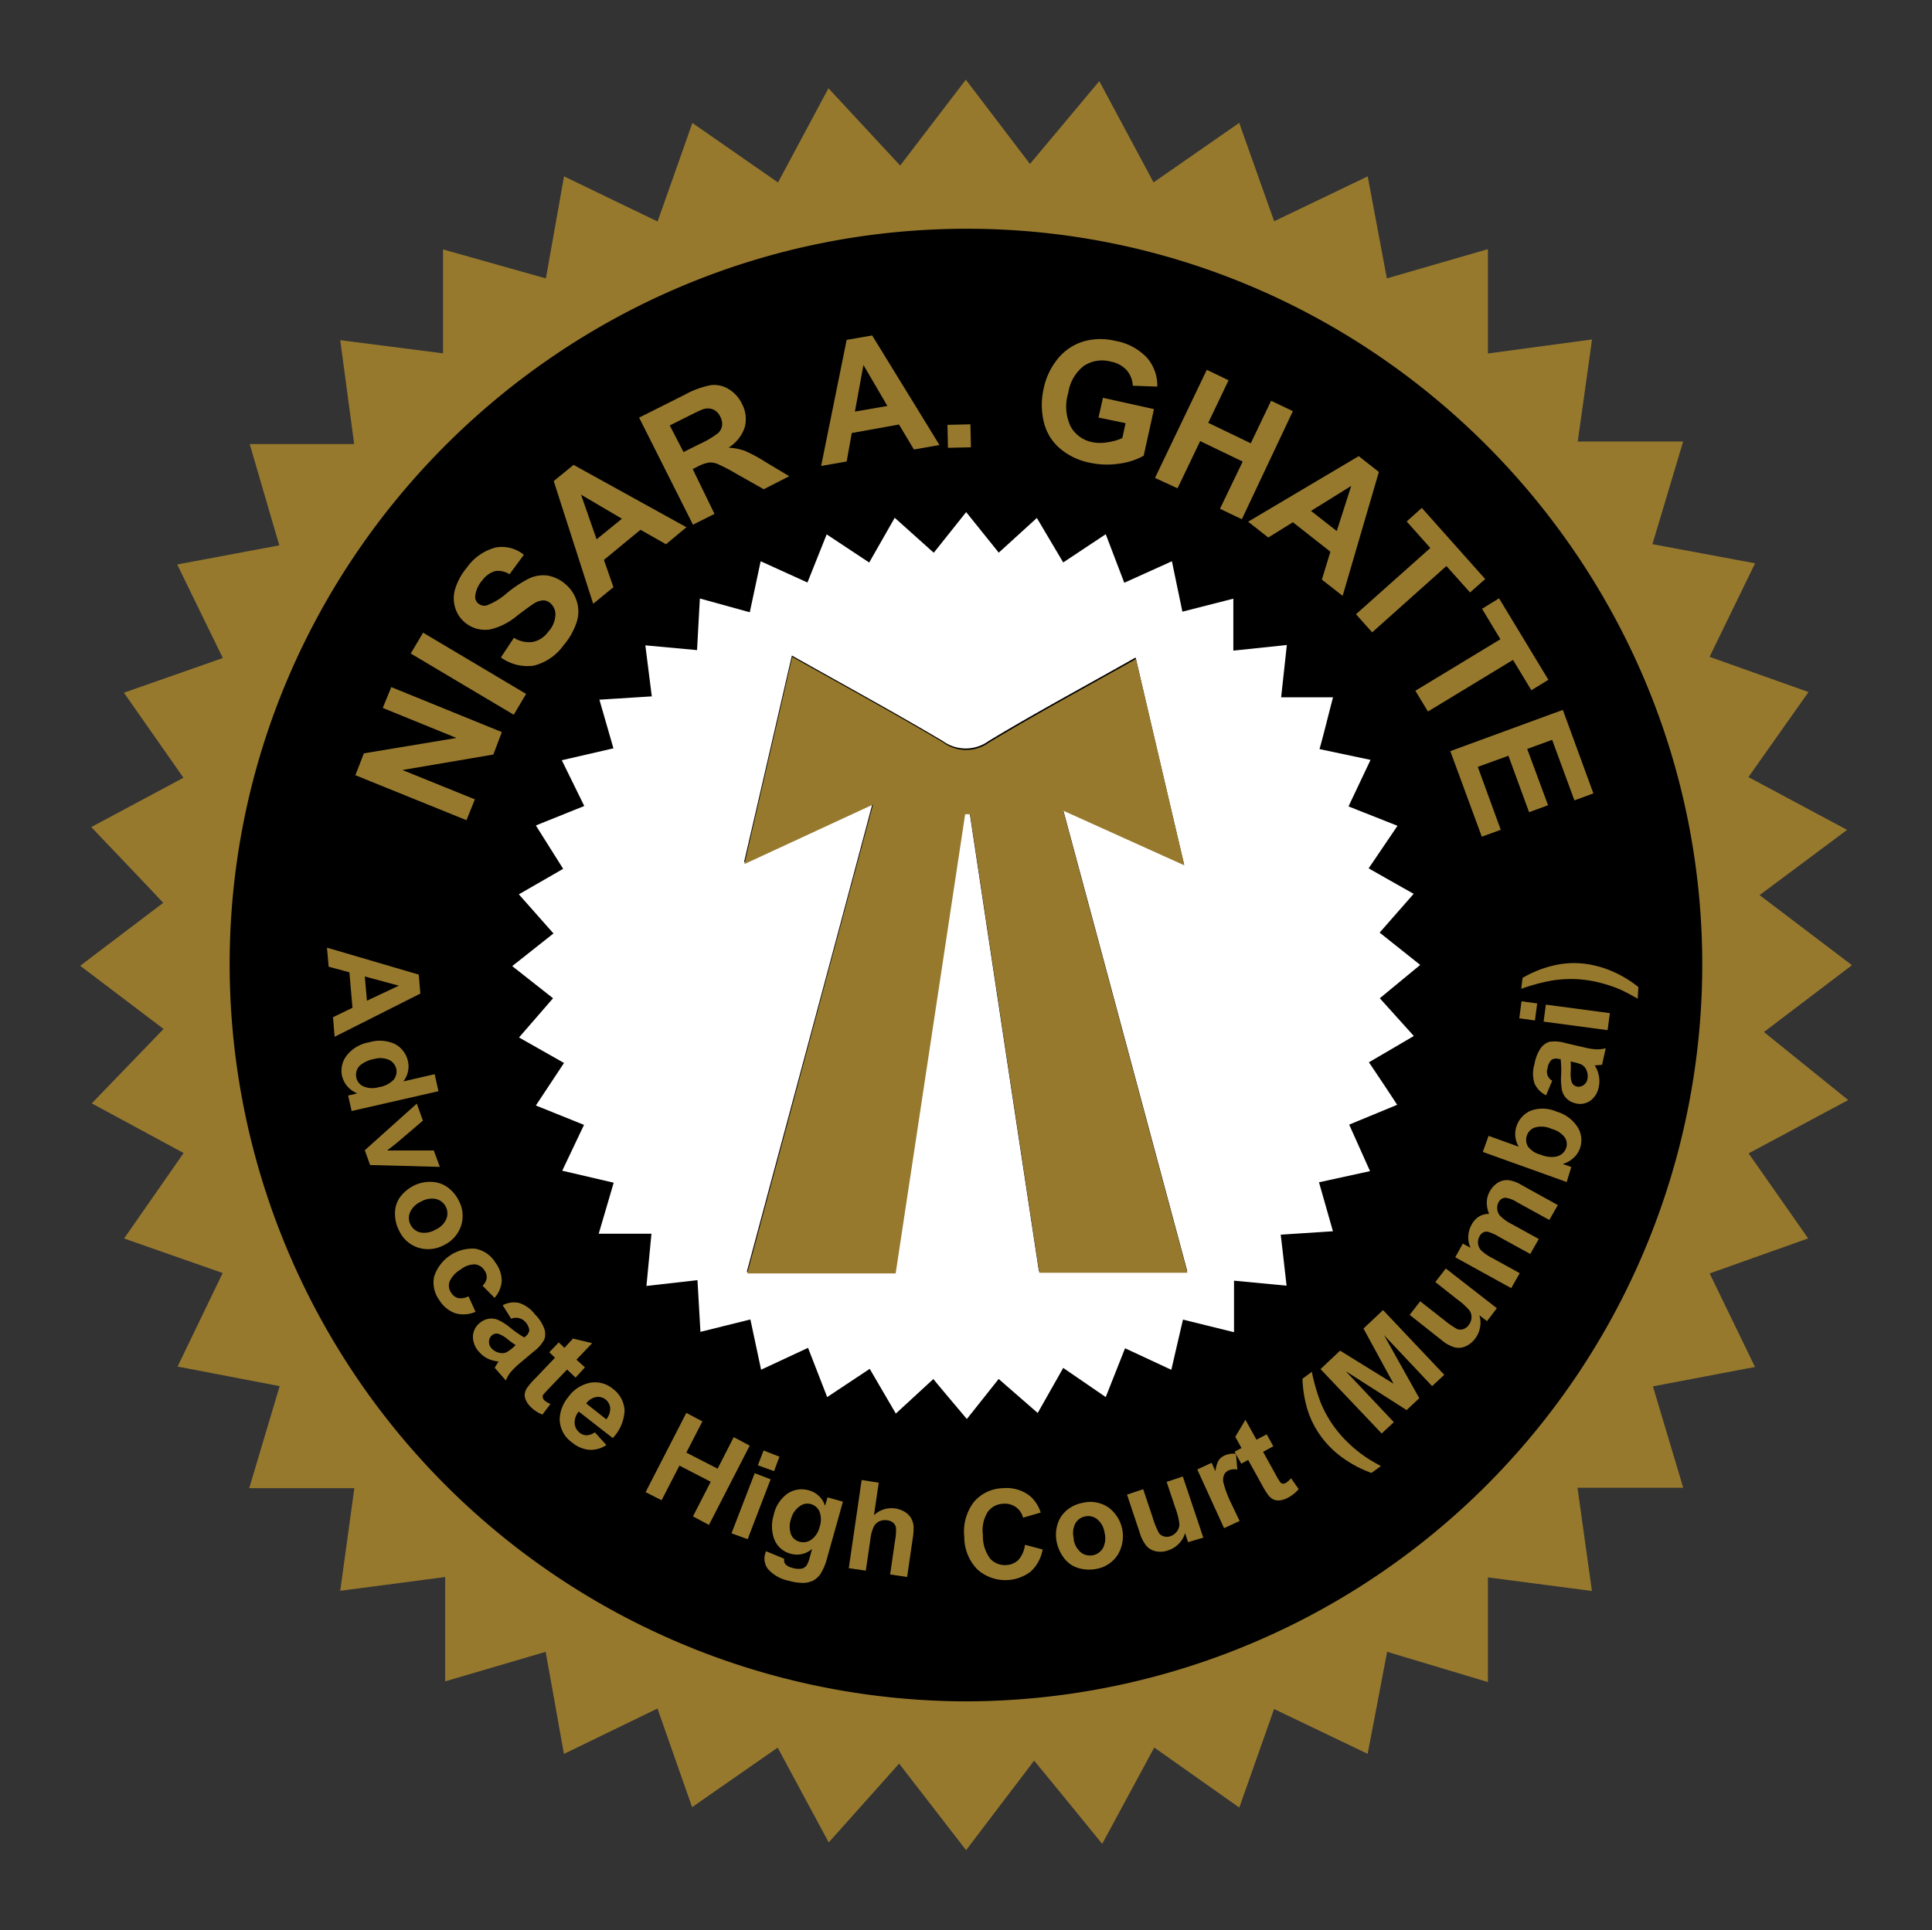
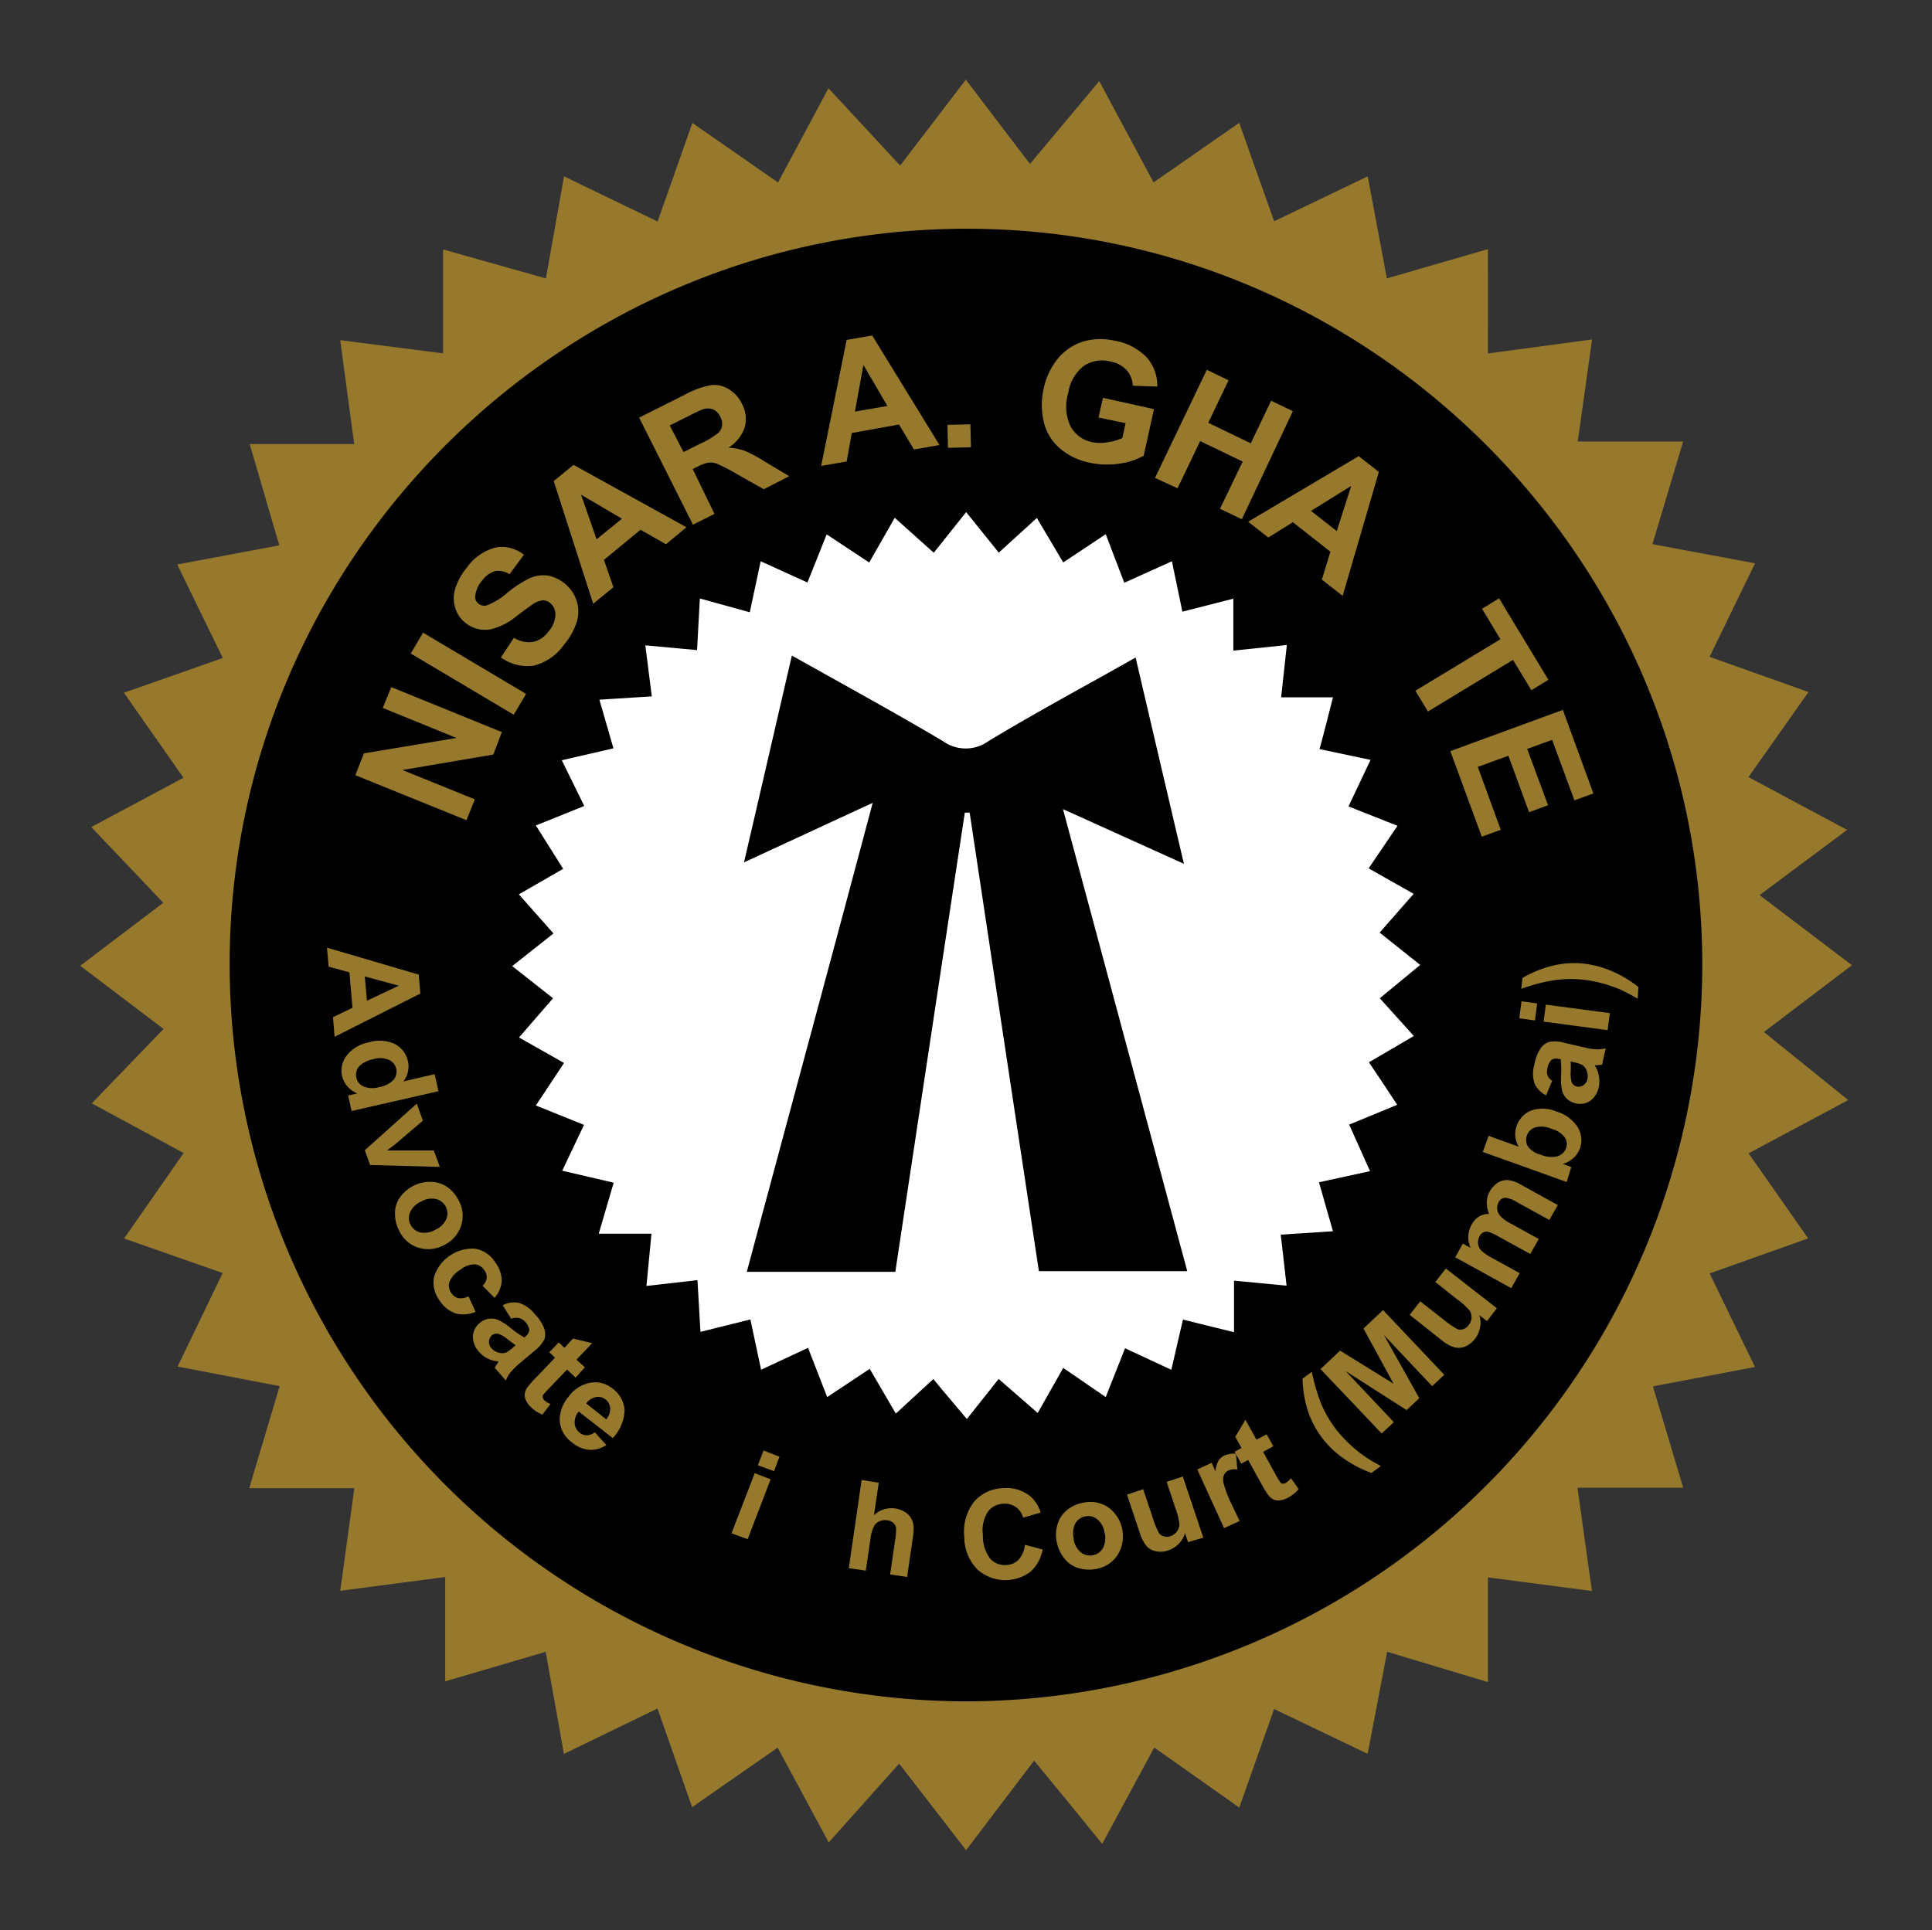
<svg xmlns="http://www.w3.org/2000/svg" id="Layer_1" data-name="Layer 1" viewBox="0 0 227.14 227">
  <rect x="0" y="0" width="227.14" height="227" fill="#333333" stroke="none" />
  <defs>
    <style>.cls-1{fill:#97792e;}.cls-2{fill:#fff;}</style>
  </defs>
  <circle cx="113.57" cy="113.22" r="88.62" />
  <path class="cls-1" d="M145.7,212.56l-10-7.06-6.12,11.33c-2.67-3.29-5.16-6.34-8-9.79l-8,10.53-7.87-10.18-8.28,9.27-6-11.15-10.06,7c-1.37-3.89-2.68-7.63-4.07-11.6l-11,5.34c-.73-4.07-1.39-7.81-2.15-12l-11.81,3.47V185.45L40,187.07,41.66,175H29.3L32.88,163l-12-2.3,5.3-11-11.59-4.06,7-10.05-10.8-5.84L19.23,121l-9.8-7.43,9.76-7.4c-2.81-3-5.56-5.86-8.46-8.91l10.84-5.8-7-10,11.63-4.08c-1.81-3.71-3.52-7.2-5.36-11l12-2.25c-1.18-4-2.27-7.77-3.48-11.91H41.64L40,40l12.09,1.55V29.33l12.09,3.41c.73-4.12,1.4-7.86,2.13-12l11,5.31c1.35-3.81,2.65-7.49,4.09-11.59l10.07,7,5.93-11.08,8.43,9.09,7.72-10.1,7.54,9.91,8.15-9.74,6.38,11.91,10.07-7c1.39,3.91,2.69,7.59,4.11,11.57l11-5.28c.76,4.06,1.47,7.86,2.25,12l11.88-3.44V41.57l12.24-1.65c-.57,4.13-1.1,7.88-1.68,12h12.39c-1.25,4.19-2.35,7.88-3.61,12.07l12.07,2.25-5.35,11,11.63,4.14-7.06,10,11.6,6.21-10.29,7.67,10.86,8.24-10.35,7.86,9.91,8-11.71,6.27,7,10L201,149.75l5.33,11-12,2.28c1.21,4.06,2.33,7.79,3.56,11.92H185.46c.58,4.12,1.1,7.88,1.7,12.14l-12.23-1.6v12.31l-11.85-3.56c-.76,4-1.48,7.78-2.29,12l-11-5.27Zm-32.14-12.49a86.68,86.68,0,0,0,86.57-86.63c0-47.57-38.87-86.49-86.36-86.54C66,26.85,27,65.76,27,113.41A86.73,86.73,0,0,0,113.56,200.07Z" />
  <path class="cls-2" d="M130,62.82c.8,2.1,1.45,3.81,2.18,5.71L137.78,66c.41,2,.79,3.79,1.23,5.93L145,70.4v6.11l6.29-.66L150.62,82h6.1c-.57,2.16-1,4-1.59,6.09l6,1.27-2.59,5.47,5.76,2.28-3.39,5c1.74,1,3.39,1.93,5.29,3l-4,4.56,4.77,3.8-4.75,3.92,4,4.44-5.28,3.09c1.09,1.62,2.11,3.14,3.32,5l-5.64,2.33,2.45,5.47-6,1.31,1.64,5.76-6.14.4c.24,2,.44,3.82.69,6l-6.18-.59v6.06l-6-1.48c-.47,2-.9,3.87-1.37,5.9l-5.44-2.53c-.77,1.95-1.48,3.73-2.27,5.74l-5-3.43-3,5.3-4.59-4-3.74,4.71c-1.32-1.57-2.54-3-3.94-4.7l-4.41,4.06-3.07-5.26-5,3.32L95,158.5l-5.52,2.57-1.26-5.91-5.87,1.46L82,150.54l-6,.68.59-6.14H70.39l1.76-6-6.05-1.41,2.56-5.39L63,130l3.31-5-5.29-3,4-4.61-4.8-3.78,4.85-3.84L61,105.17l5.21-3L63,97.07l5.69-2.29L66.05,89.4,72.12,88l-1.65-5.72,6.16-.39-.76-6,6.08.56.33-6.07L88.15,72l1.28-6,5.5,2.5,2.26-5.66,5,3.31,3-5.26L109.78,65l3.81-4.78c1.33,1.66,2.53,3.14,3.83,4.77l4.48-4.08L125,66.14ZM93.1,77.09c-1.91,8.24-3.69,16-5.63,24.32l15.13-7c-5,18.8-9.88,36.8-14.8,55.15h17.46q4.08-27.06,8.17-54l.57,0q4.06,27,8.14,53.92h17.44c-4.89-18.18-9.67-36-14.61-54.33l14.22,6.43c-2-8.49-3.78-16.13-5.68-24.26-6,3.4-11.74,6.47-17.28,9.82a4.58,4.58,0,0,1-5.39,0C105.15,83.77,99.34,80.6,93.1,77.09Z" />
-   <path class="cls-1" d="M93.14,77.25c6.24,3.51,12.06,6.68,17.75,10.06a4.56,4.56,0,0,0,5.39,0c5.54-3.34,11.24-6.41,17.27-9.81,1.91,8.13,3.7,15.77,5.69,24.26L125,95.33c4.93,18.37,9.72,36.16,14.6,54.34H122.19q-4.08-27-8.14-53.92l-.58,0q-4.08,27-8.17,54H87.85l14.79-55.14-15.12,7C89.45,93.21,91.24,85.49,93.14,77.25Z" />
  <path class="cls-1" d="M54.84,96.45,41.78,91.16l1-2.57,10.89-1.81L45,83.25l1-2.45L59,86.09,58,88.73,47.31,90.55,55.83,94Z" />
  <path class="cls-1" d="M60.4,84.05l-12.11-7.2,1.45-2.45,12.11,7.2Z" />
  <path class="cls-1" d="M58.89,77.31,60.42,75a3.34,3.34,0,0,0,2.23.49,3,3,0,0,0,1.8-1.19,3.14,3.14,0,0,0,.85-2,1.73,1.73,0,0,0-.62-1.39,1.26,1.26,0,0,0-.85-.31,2.3,2.3,0,0,0-1.12.41c-.3.19-.93.65-1.91,1.39A7.63,7.63,0,0,1,57.7,74a3.66,3.66,0,0,1-3-.77,3.59,3.59,0,0,1-1.18-1.74,3.78,3.78,0,0,1,0-2.26,7.2,7.2,0,0,1,1.36-2.47,6,6,0,0,1,3.41-2.38,4.09,4.09,0,0,1,3.3.86l-1.69,2.29a2.41,2.41,0,0,0-1.7-.37,2.9,2.9,0,0,0-1.51,1.1,3.35,3.35,0,0,0-.82,1.83,1,1,0,0,0,.4.91,1.11,1.11,0,0,0,.93.2,7.56,7.56,0,0,0,2.38-1.44A13.65,13.65,0,0,1,62.26,68a3.94,3.94,0,0,1,2.1-.32,4.33,4.33,0,0,1,2.1,1,4.26,4.26,0,0,1,1.34,2,4,4,0,0,1,0,2.47,8,8,0,0,1-1.53,2.71,6.12,6.12,0,0,1-3.54,2.42A5.31,5.31,0,0,1,58.89,77.31Z" />
  <path class="cls-1" d="M80.7,62,78.3,64l-3-1.7L71,65.84l1.12,3.21L69.74,71,65.1,56.57l2.33-1.9Zm-7.58-1-4.81-2.83,1.83,5.25Z" />
  <path class="cls-1" d="M81.47,61.7,75.14,49.11l5.36-2.69a10.34,10.34,0,0,1,3.1-1.13,3.21,3.21,0,0,1,2.07.47,4,4,0,0,1,1.55,1.71,3.76,3.76,0,0,1,.34,2.76,4.47,4.47,0,0,1-1.91,2.41,7,7,0,0,1,1.9.37A17.25,17.25,0,0,1,90,54.33L92.79,56l-3,1.53-3.21-1.81a19.89,19.89,0,0,0-2.27-1.18,2.25,2.25,0,0,0-1-.14,4.68,4.68,0,0,0-1.35.5l-.52.26L84,60.43Zm-1.11-8.54,1.88-.94a10.89,10.89,0,0,0,2.21-1.31A1.55,1.55,0,0,0,84.9,50,1.85,1.85,0,0,0,84.68,49a1.67,1.67,0,0,0-.86-.86,1.7,1.7,0,0,0-1.2,0c-.22.07-.85.37-1.88.89l-2,1Z" />
  <path class="cls-1" d="M110.45,52.33l-3,.53-1.76-2.94-5.55,1-.6,3.35-3,.52,3-14.82,3-.52Zm-6.12-4.59-2.82-4.82-1,5.48Z" />
  <path class="cls-1" d="M111.45,52.66l-.06-2.7,2.7-.06.06,2.7Z" />
  <path class="cls-1" d="M129.15,49.1l.52-2.32,6,1.33-1.21,5.48a7.94,7.94,0,0,1-2.86.93,9.54,9.54,0,0,1-3.5-.11,7.69,7.69,0,0,1-3.56-1.74,5.86,5.86,0,0,1-1.84-3.13,8.58,8.58,0,0,1,0-3.84,8.13,8.13,0,0,1,1.75-3.62,6.19,6.19,0,0,1,3.2-2,7.33,7.33,0,0,1,3.45,0,6.71,6.71,0,0,1,3.76,2,5,5,0,0,1,1.2,3.38l-2.88-.1a3,3,0,0,0-.73-1.84,3.36,3.36,0,0,0-1.88-1,3.86,3.86,0,0,0-3.15.51,4.93,4.93,0,0,0-1.83,3.18,5.46,5.46,0,0,0,.27,3.92A3.7,3.7,0,0,0,128.43,52a4.87,4.87,0,0,0,1.83,0,6.07,6.07,0,0,0,1.69-.49l.38-1.75Z" />
  <path class="cls-1" d="M135.79,56.2l6.09-12.71,2.56,1.23-2.39,5,5,2.41,2.39-5L152,48.35,146,61.06l-2.57-1.23,2.67-5.55-5-2.41-2.66,5.55Z" />
  <path class="cls-1" d="M157.85,70.07l-2.44-1.91,1-3.28L152,61.41l-2.89,1.8-2.37-1.86,13-7.71,2.37,1.86Zm-.69-7.62,1.7-5.31-4.73,2.94Z" />
-   <path class="cls-1" d="M159.42,72.23l8.74-7.79-2.78-3.12,1.78-1.59,7.45,8.36-1.78,1.58-2.78-3.11-8.73,7.8Z" />
  <path class="cls-1" d="M166.4,81.23l10-6.06-2.16-3.58,2-1.23,5.8,9.58-2,1.23-2.16-3.57-10,6.07Z" />
  <path class="cls-1" d="M170.51,88.33l13.23-4.85,3.59,9.82-2.23.82L182.48,87l-2.93,1.07L182,94.69l-2.23.82-2.43-6.64-3.6,1.31,2.7,7.4-2.23.81Z" />
  <path class="cls-1" d="M39.34,121.92l-.19-2.3,2.29-1.11-.36-4.17-2.44-.66-.2-2.24,10.79,3.17.19,2.23Zm3.8-4.24,3.75-1.77-4-1.08Z" />
  <path class="cls-1" d="M41.34,130.65l-.41-1.82,1.08-.25a3.11,3.11,0,0,1-1.19-.85,3,3,0,0,1-.6-1.17,2.89,2.89,0,0,1,.53-2.42,4.24,4.24,0,0,1,2.65-1.57,4.22,4.22,0,0,1,3.06.22,3,3,0,0,1,1.5,2,2.84,2.84,0,0,1-.54,2.38l3.68-.85.45,2ZM44,124.53a3.54,3.54,0,0,0-1.64.73,1.51,1.51,0,0,0-.46,1.5,1.45,1.45,0,0,0,.84,1,2.72,2.72,0,0,0,1.82.08,3,3,0,0,0,1.73-.88,1.52,1.52,0,0,0,.29-1.31,1.53,1.53,0,0,0-.82-1A2.55,2.55,0,0,0,44,124.53Z" />
  <path class="cls-1" d="M42.89,135.26,49,129.78l.72,2-3.14,2.68-1.07.83.68,0,.68,0,4.13,0,.71,1.93L43.51,137Z" />
  <path class="cls-1" d="M48.64,139.43a4.3,4.3,0,0,1,2-.45,3.45,3.45,0,0,1,1.91.59,4.17,4.17,0,0,1,1.36,1.57,3.76,3.76,0,0,1,.3,3,3.86,3.86,0,0,1-2,2.27,3.91,3.91,0,0,1-3,.32,3.72,3.72,0,0,1-2.28-2,4.27,4.27,0,0,1-.49-2,3.24,3.24,0,0,1,.57-1.92A4.63,4.63,0,0,1,48.64,139.43Zm.85,1.88a2.49,2.49,0,0,0-1.29,1.27,1.71,1.71,0,0,0,.07,1.45,1.74,1.74,0,0,0,1.14.9,2.56,2.56,0,0,0,1.79-.33,2.49,2.49,0,0,0,1.28-1.26A1.75,1.75,0,0,0,51.27,141,2.5,2.5,0,0,0,49.49,141.31Z" />
  <path class="cls-1" d="M58.14,152.62l-1.41-1.43a1.52,1.52,0,0,0,.49-.88,1.4,1.4,0,0,0-.27-.93,1.51,1.51,0,0,0-1.1-.7,2.65,2.65,0,0,0-1.69.61,3.07,3.07,0,0,0-1.32,1.45,1.47,1.47,0,0,0,.23,1.32,1.37,1.37,0,0,0,.79.59,1.94,1.94,0,0,0,1.22-.21l.83,1.82a3.5,3.5,0,0,1-2.36.18,3.63,3.63,0,0,1-1.89-1.54,3.47,3.47,0,0,1-.62-2.78,4.75,4.75,0,0,1,4.82-3.28,3.5,3.5,0,0,1,2.38,1.63,3.66,3.66,0,0,1,.75,2.15A3.38,3.38,0,0,1,58.14,152.62Z" />
  <path class="cls-1" d="M60.1,155.08l-1-1.59a2.81,2.81,0,0,1,1.93-.27,3.83,3.83,0,0,1,1.86,1.34A4.72,4.72,0,0,1,64,156.27a2,2,0,0,1,0,1.23,4.16,4.16,0,0,1-1.19,1.38L61,160.4a9.28,9.28,0,0,0-1,1,4,4,0,0,0-.53.94l-1.31-1.5c.07-.13.18-.3.33-.53a2.33,2.33,0,0,1,.13-.21,3.71,3.71,0,0,1-1.29-.34,3.3,3.3,0,0,1-1-.78,2.63,2.63,0,0,1-.73-1.81,2.14,2.14,0,0,1,.77-1.57,2.23,2.23,0,0,1,1.07-.52,2.08,2.08,0,0,1,1.15.15,6.84,6.84,0,0,1,1.4.9,12,12,0,0,0,1.65,1.15l.15-.13a1.07,1.07,0,0,0,.44-.76,1.79,1.79,0,0,0-.53-1A1.43,1.43,0,0,0,61,155,1.45,1.45,0,0,0,60.1,155.08Zm.53,3.1a11.67,11.67,0,0,1-1-.73,3.61,3.61,0,0,0-1-.59.84.84,0,0,0-.79.16,1,1,0,0,0-.35.72,1.11,1.11,0,0,0,.29.81,1.77,1.77,0,0,0,.95.54,1.26,1.26,0,0,0,.82-.07,4.38,4.38,0,0,0,.79-.58Z" />
  <path class="cls-1" d="M68.77,160.79,67.67,162l-1-.95-2.12,2.21q-.63.67-.72.81a.46.46,0,0,0,0,.31.53.53,0,0,0,.18.3,2.47,2.47,0,0,0,.71.42l-.95,1.25a4,4,0,0,1-1.35-.88,2.47,2.47,0,0,1-.59-.81,1.43,1.43,0,0,1-.13-.78,1.71,1.71,0,0,1,.33-.76,8.65,8.65,0,0,1,.94-1.07l2.28-2.39-.67-.64,1.11-1.16.67.64,1-1.09,2.26.54-1.85,1.94Z" />
  <path class="cls-1" d="M69.93,168.43l1.36,1.5a3.29,3.29,0,0,1-2,.56,3.56,3.56,0,0,1-2-.84,3.39,3.39,0,0,1-1.49-2.83,4.32,4.32,0,0,1,1-2.52,4.16,4.16,0,0,1,2.61-1.7,3.26,3.26,0,0,1,2.62.7,3.41,3.41,0,0,1,1.4,2.54,5,5,0,0,1-1.39,3.27l-4-3.12a2,2,0,0,0-.48,1.39,1.55,1.55,0,0,0,.6,1.11,1.28,1.28,0,0,0,.78.29A1.68,1.68,0,0,0,69.93,168.43Zm1.35-1.52a2,2,0,0,0,.46-1.32,1.43,1.43,0,0,0-1.68-1.3,1.86,1.86,0,0,0-1.14.75Z" />
-   <path class="cls-1" d="M75.9,175.47l4.79-9.32,1.89,1-1.89,3.67,3.68,1.89L86.26,169l1.88,1-4.79,9.32-1.88-1,2.09-4.07-3.68-1.9-2.1,4.07Z" />
  <path class="cls-1" d="M86,180.31l2.73-7.07,1.87.72L87.9,181Zm3.1-8,.67-1.74,1.87.73L91,173Z" />
-   <path class="cls-1" d="M90.07,182.42l2.13.88a.81.81,0,0,0,.11.61,1.53,1.53,0,0,0,.81.45,2.36,2.36,0,0,0,1.2.09,1,1,0,0,0,.52-.38,3.24,3.24,0,0,0,.34-.86l.3-1.07a2.7,2.7,0,0,1-2.52.57,2.82,2.82,0,0,1-2-1.9,4.4,4.4,0,0,1,0-2.64,4.15,4.15,0,0,1,1.67-2.56,3,3,0,0,1,2.47-.35,2.75,2.75,0,0,1,1.9,1.82l.29-1,1.81.51-1.84,6.56a6.81,6.81,0,0,1-.76,1.87,2.49,2.49,0,0,1-.88.84,2.78,2.78,0,0,1-1.19.28,5.94,5.94,0,0,1-1.68-.25,4.4,4.4,0,0,1-2.46-1.38,2,2,0,0,1-.32-1.83A1.44,1.44,0,0,1,90.07,182.42Zm2.93-3.8a2.69,2.69,0,0,0,0,1.82,1.46,1.46,0,0,0,1,.86,1.59,1.59,0,0,0,1.35-.22,2.5,2.5,0,0,0,1-1.5,2.62,2.62,0,0,0,0-1.82,1.54,1.54,0,0,0-1-.88,1.46,1.46,0,0,0-1.29.22A2.58,2.58,0,0,0,93,178.62Z" />
  <path class="cls-1" d="M103.31,174.36l-.56,3.82a3,3,0,0,1,3.67-.36,2.12,2.12,0,0,1,.73.77,2.53,2.53,0,0,1,.26.94,7.93,7.93,0,0,1-.12,1.5l-.64,4.41-2-.29.58-4a6.5,6.5,0,0,0,.11-1.51,1,1,0,0,0-.33-.57,1.28,1.28,0,0,0-.69-.29,1.67,1.67,0,0,0-.92.11,1.38,1.38,0,0,0-.67.64,4.33,4.33,0,0,0-.39,1.41l-.55,3.76-2-.29,1.51-10.37Z" />
  <path class="cls-1" d="M120.5,181.66l2.08.55a4.58,4.58,0,0,1-1.43,2.62,4.93,4.93,0,0,1-6.24-.27,5.44,5.44,0,0,1-1.54-3.82,5.73,5.73,0,0,1,1.14-4.13A4.64,4.64,0,0,1,118,175a4.38,4.38,0,0,1,3.18,1,4.24,4.24,0,0,1,1.17,1.87l-2.07.6a2.2,2.2,0,0,0-.84-1.24,2.24,2.24,0,0,0-1.46-.4,2.36,2.36,0,0,0-1.84.94,4.08,4.08,0,0,0-.58,2.74,4.39,4.39,0,0,0,.86,2.79,2.32,2.32,0,0,0,1.9.74,2.12,2.12,0,0,0,1.42-.61A3.17,3.17,0,0,0,120.5,181.66Z" />
  <path class="cls-1" d="M124.22,181.26a4.13,4.13,0,0,1,.11-2,3.41,3.41,0,0,1,1.1-1.67,4.07,4.07,0,0,1,1.89-.87,3.78,3.78,0,0,1,3,.55,4.21,4.21,0,0,1,1.08,5.58,3.77,3.77,0,0,1-2.53,1.65,4.4,4.4,0,0,1-2-.08,3.28,3.28,0,0,1-1.68-1.08A4.63,4.63,0,0,1,124.22,181.26Zm2-.29a2.51,2.51,0,0,0,.86,1.59,1.76,1.76,0,0,0,2.59-.51,2.58,2.58,0,0,0,.19-1.81,2.5,2.5,0,0,0-.86-1.58,1.66,1.66,0,0,0-1.4-.34,1.7,1.7,0,0,0-1.19.85A2.56,2.56,0,0,0,126.26,181Z" />
  <path class="cls-1" d="M139.68,181.35l-.36-1.07a2.8,2.8,0,0,1-.73,1.25,2.94,2.94,0,0,1-1.24.78,2.64,2.64,0,0,1-1.41.12,2,2,0,0,1-1.13-.61,4.3,4.3,0,0,1-.79-1.51l-1.52-4.55,1.9-.64,1.11,3.31a9.25,9.25,0,0,0,.73,1.82,1,1,0,0,0,.56.41,1.21,1.21,0,0,0,.77,0,1.62,1.62,0,0,0,.79-.56,1.46,1.46,0,0,0,.3-.84,8,8,0,0,0-.5-2l-1-3,1.9-.63,2.41,7.19Z" />
  <path class="cls-1" d="M145.74,178.86l-1.83.84-3.15-6.9,1.69-.78.45,1a3.35,3.35,0,0,1,.36-1.27,1.63,1.63,0,0,1,.69-.58,2.59,2.59,0,0,1,1.36-.21l.16,1.85a1.75,1.75,0,0,0-1,.09,1.1,1.1,0,0,0-.55.51,1.53,1.53,0,0,0-.07,1,12.52,12.52,0,0,0,.9,2.38Z" />
  <path class="cls-1" d="M148.92,168.67l.78,1.4-1.2.66,1.48,2.68a7,7,0,0,0,.56.92.4.4,0,0,0,.28.14.54.54,0,0,0,.34-.08,2.4,2.4,0,0,0,.62-.56l.9,1.28a4,4,0,0,1-1.24,1,2.55,2.55,0,0,1-.95.32,1.47,1.47,0,0,1-.78-.1,1.86,1.86,0,0,1-.63-.55,10.13,10.13,0,0,1-.74-1.21l-1.6-2.89-.81.44-.78-1.4.81-.44-.73-1.32,1.19-2,1.3,2.34Z" />
  <path class="cls-1" d="M162.35,172.4l-1.11.81a13.68,13.68,0,0,1-3.37-1.77,11.17,11.17,0,0,1-2.5-2.44,10.79,10.79,0,0,1-1.75-3.57,13.94,13.94,0,0,1-.49-3.3l1.1-.81a22.19,22.19,0,0,0,1.1,3.77,13.8,13.8,0,0,0,1.61,2.81,14.13,14.13,0,0,0,1.6,1.8,14.5,14.5,0,0,0,1.86,1.53Q161,171.67,162.35,172.4Z" />
  <path class="cls-1" d="M162.44,168.57,155.25,161l2.3-2.17,6.29,3.89-3.54-6.49,2.3-2.17,7.2,7.61L168.37,163l-5.66-6,4.15,7.42-1.49,1.4-7.16-4.58,5.66,6Z" />
  <path class="cls-1" d="M174.82,155.36l-.9-.7a2.84,2.84,0,0,1,.08,1.45,3,3,0,0,1-.6,1.34,2.84,2.84,0,0,1-1.11.88,2,2,0,0,1-1.28.11,4.24,4.24,0,0,1-1.49-.82l-3.79-3,1.24-1.59,2.75,2.15a10.41,10.41,0,0,0,1.61,1.12,1.06,1.06,0,0,0,.7,0,1.26,1.26,0,0,0,.62-.45A1.59,1.59,0,0,0,173,155a1.45,1.45,0,0,0-.21-.87,8.16,8.16,0,0,0-1.52-1.37l-2.52-2,1.23-1.59,6,4.67Z" />
  <path class="cls-1" d="M171.09,147.85l.89-1.61.91.5a3,3,0,0,1,.09-2.66,2.54,2.54,0,0,1,.87-1,2.23,2.23,0,0,1,1.22-.33,3.43,3.43,0,0,1-.27-1.39,2.62,2.62,0,0,1,.33-1.22,2.81,2.81,0,0,1,1-1.08,2,2,0,0,1,1.29-.27,4.21,4.21,0,0,1,1.48.57l4.25,2.35-1,1.75-3.8-2.09a3.2,3.2,0,0,0-1.38-.52.94.94,0,0,0-.79.54,1.35,1.35,0,0,0-.15.82,1.38,1.38,0,0,0,.4.83,4.92,4.92,0,0,0,1.29.9l3.19,1.76-1,1.76-3.64-2a5.75,5.75,0,0,0-1.3-.6.91.91,0,0,0-.58.06,1,1,0,0,0-.44.46,1.42,1.42,0,0,0,.19,1.67,5.69,5.69,0,0,0,1.3.89l3.23,1.78-1,1.76Z" />
  <path class="cls-1" d="M184.19,139l-9.86-3.54.68-1.89,3.55,1.28a2.86,2.86,0,0,1-.26-2.43A3,3,0,0,1,180,130.6a4.09,4.09,0,0,1,3,.12,4.35,4.35,0,0,1,2.51,1.88,2.88,2.88,0,0,1,.23,2.47,2.79,2.79,0,0,1-.74,1.09,3.11,3.11,0,0,1-1.27.71l1,.37Zm-3.06-3.22a3.16,3.16,0,0,0,1.77.24,1.57,1.57,0,0,0,1.22-1,1.42,1.42,0,0,0-.15-1.26,2.77,2.77,0,0,0-1.53-1,2.88,2.88,0,0,0-1.92-.19,1.48,1.48,0,0,0-1,.94,1.54,1.54,0,0,0,.12,1.32A2.61,2.61,0,0,0,181.13,135.78Z" />
  <path class="cls-1" d="M182.49,127.09l-.72,1.71a2.85,2.85,0,0,1-1.36-1.39,3.79,3.79,0,0,1,0-2.29,4.66,4.66,0,0,1,.75-1.89,2,2,0,0,1,1-.72,4.18,4.18,0,0,1,1.81.13l2.28.53a8.13,8.13,0,0,0,1.46.23,4.27,4.27,0,0,0,1.07-.13l-.43,1.94-.62.06-.25,0a3.45,3.45,0,0,1,.49,1.23,3.25,3.25,0,0,1,0,1.28,2.58,2.58,0,0,1-1,1.66,2.09,2.09,0,0,1-1.71.31,2.2,2.2,0,0,1-1.06-.55,2,2,0,0,1-.56-1,7,7,0,0,1-.11-1.66,11.34,11.34,0,0,0-.05-2l-.2,0a1,1,0,0,0-.87.09,1.72,1.72,0,0,0-.47,1,1.2,1.2,0,0,0,.64,1.5Zm2.17-2.27a10.89,10.89,0,0,1,0,1.26,3.64,3.64,0,0,0,.11,1.15.85.85,0,0,0,.6.54,1,1,0,0,0,.78-.15,1.09,1.09,0,0,0,.48-.72,1.75,1.75,0,0,0-.13-1.09,1.29,1.29,0,0,0-.54-.61,4.06,4.06,0,0,0-.94-.29Z" />
  <path class="cls-1" d="M180.46,120l-1.84-.25.26-2,1.84.25Zm8.54,1.14-7.52-1,.26-2,7.53,1Z" />
  <path class="cls-1" d="M192.54,117.44c-.81-.46-1.44-.79-1.88-1a14.85,14.85,0,0,0-1.52-.58c-.58-.18-1.13-.33-1.65-.44a14.37,14.37,0,0,0-1.62-.24,13.89,13.89,0,0,0-3.24.1,21.64,21.64,0,0,0-3.78,1L179,115a13.13,13.13,0,0,1,3.39-1.4,10.56,10.56,0,0,1,3.53-.31A11.87,11.87,0,0,1,189,114a13.42,13.42,0,0,1,3.62,2.07Z" />
</svg>